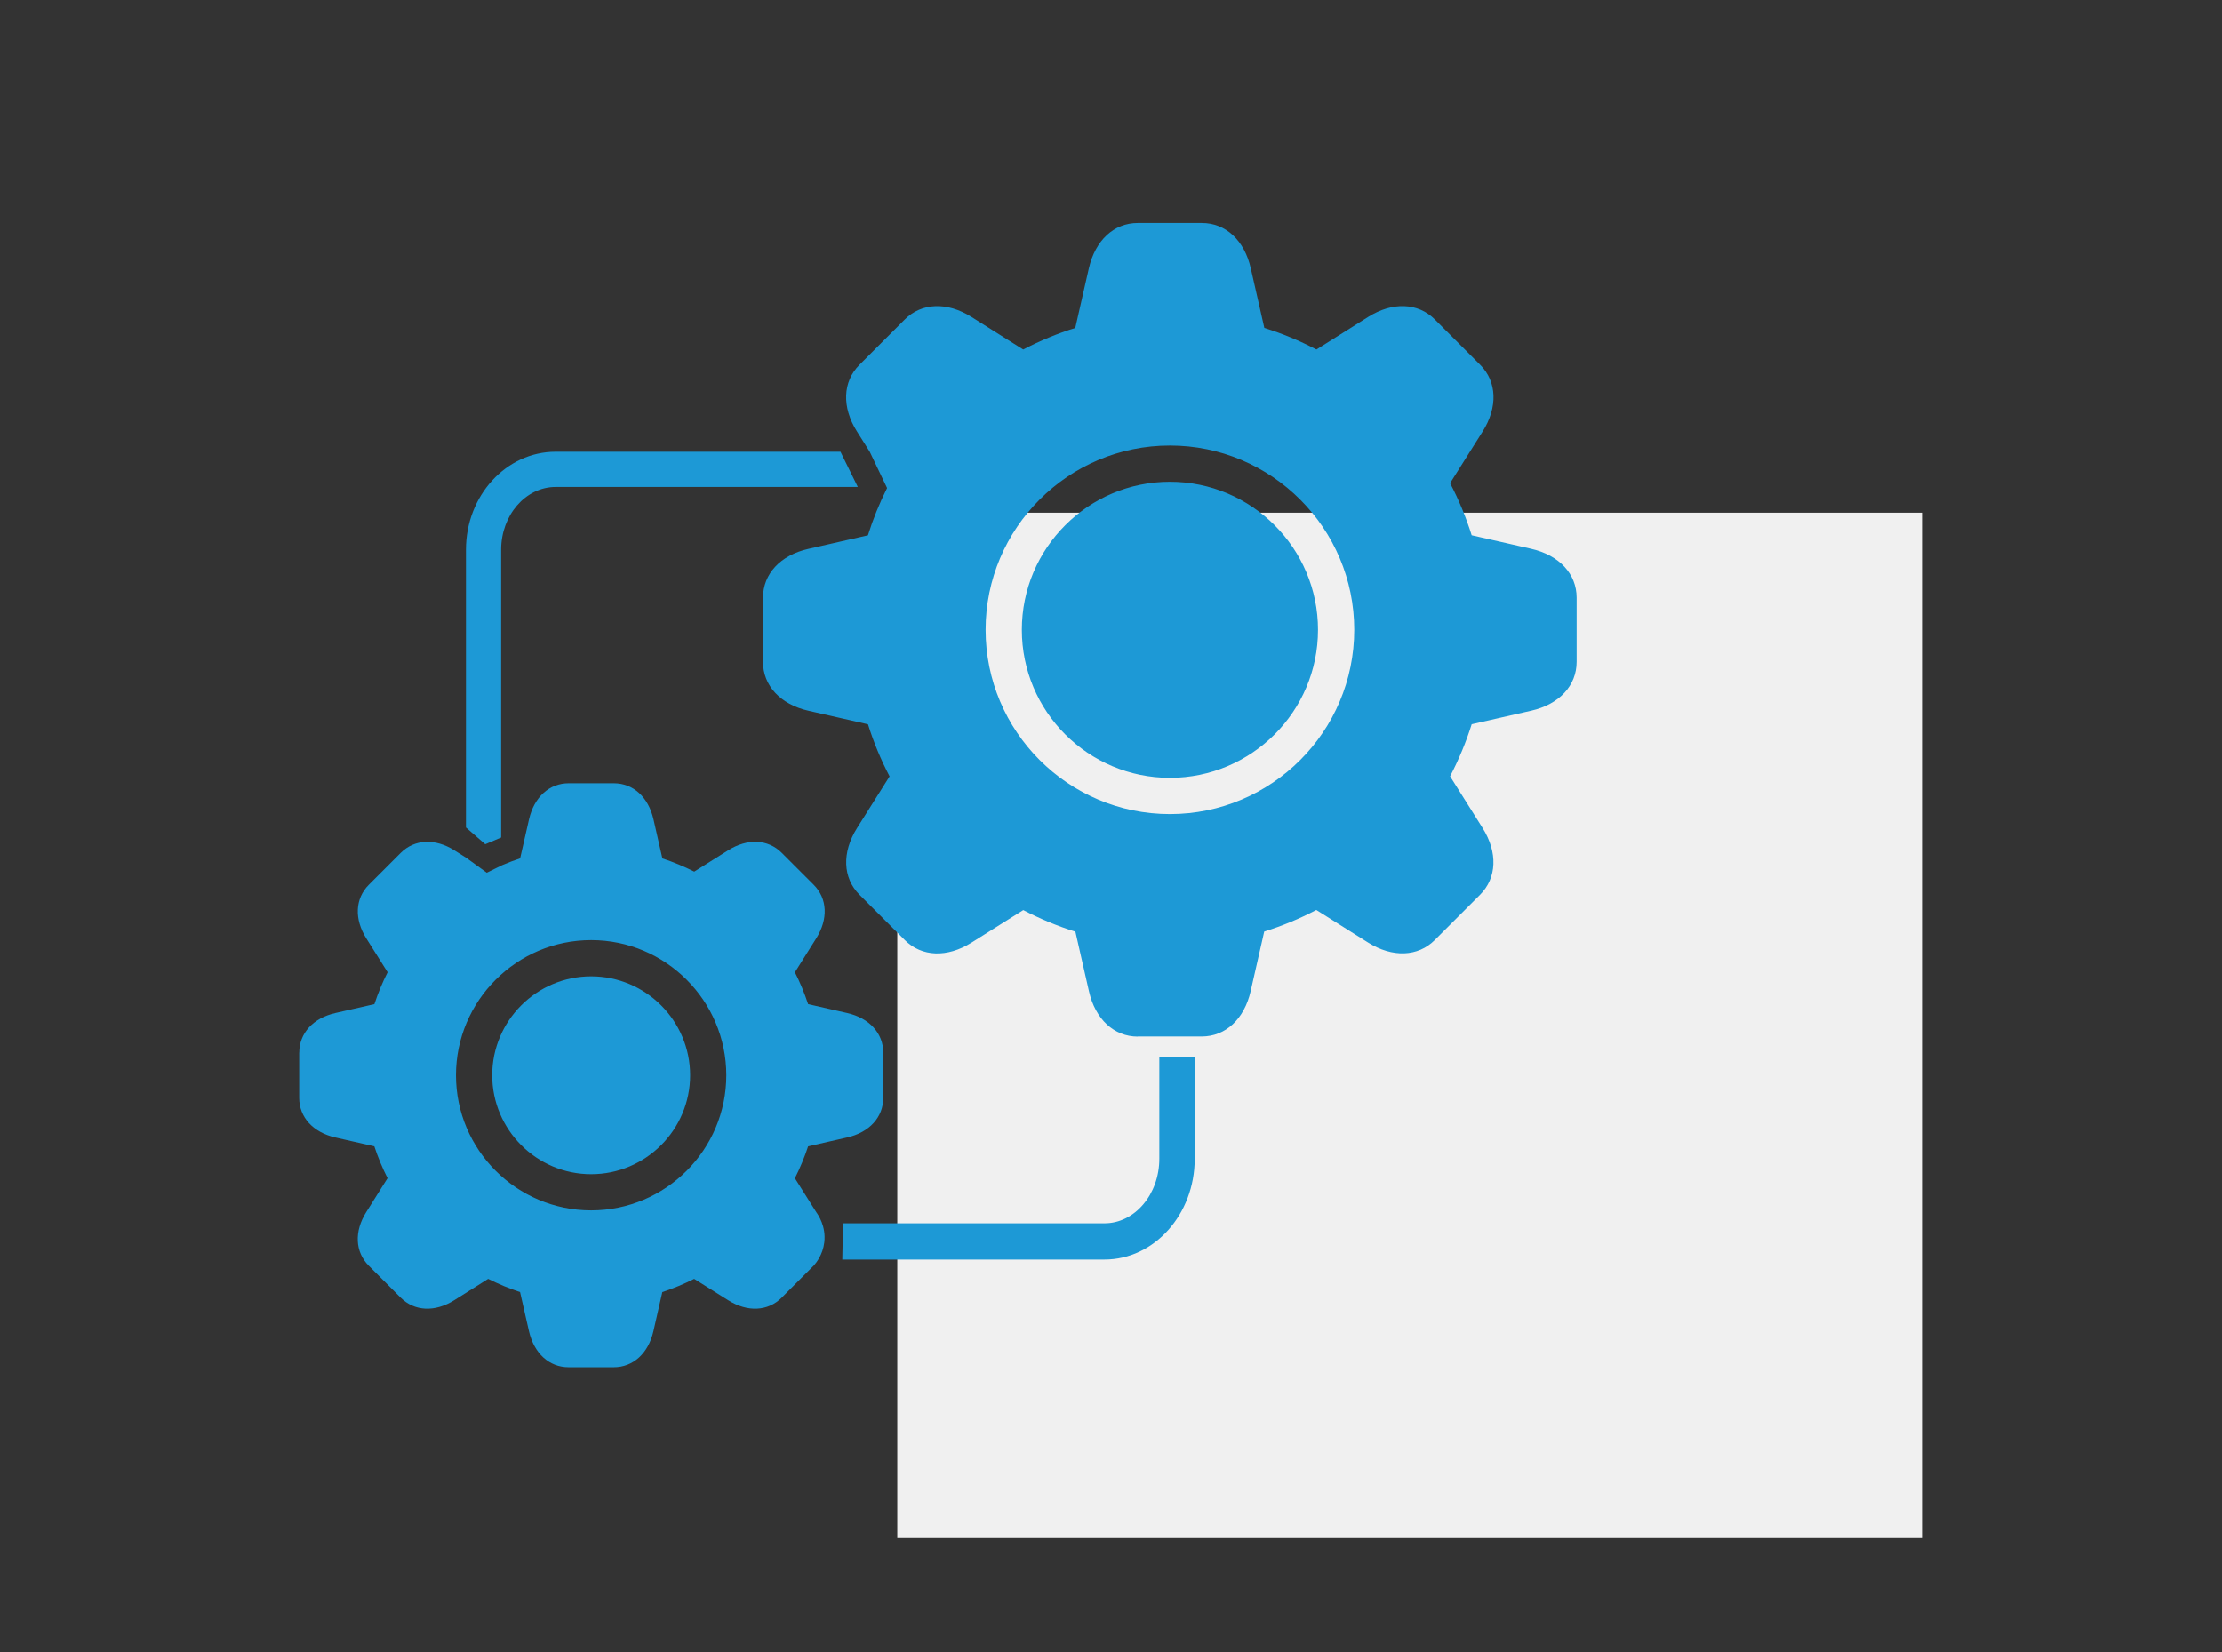
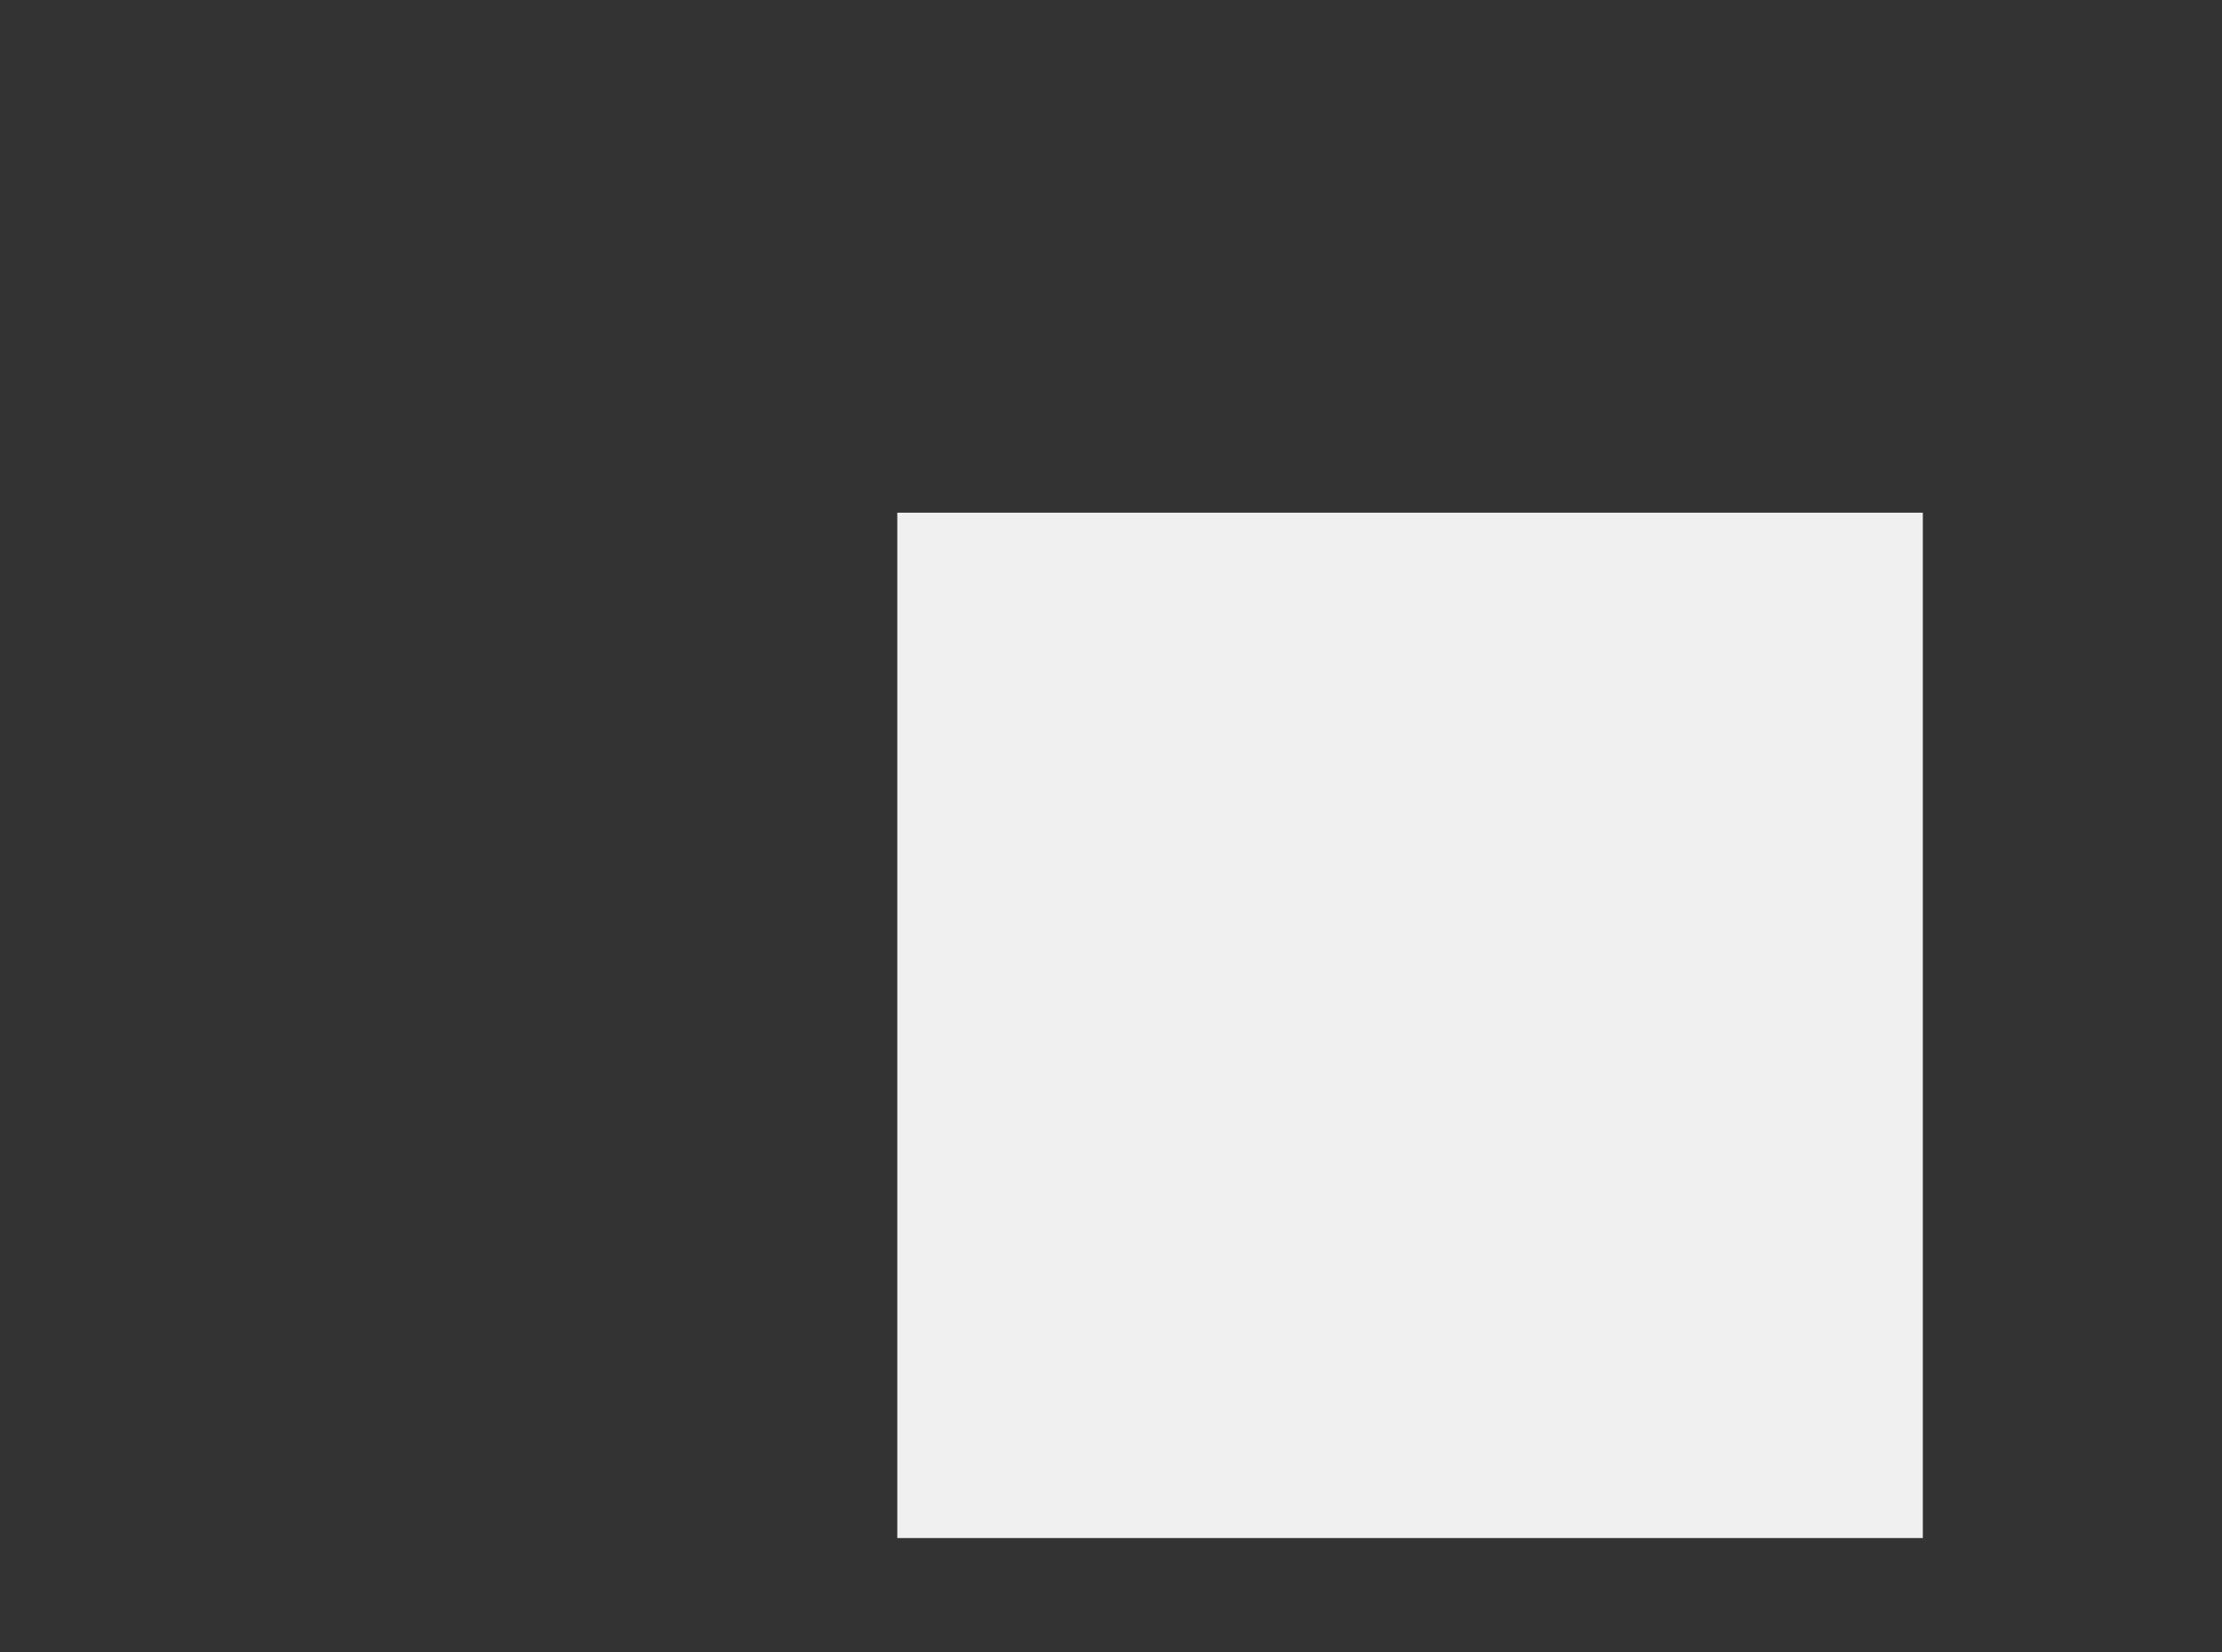
<svg xmlns="http://www.w3.org/2000/svg" viewBox="0 0 39 29">
  <rect x="0" y="0" width="39" height="29" fill="#333333" stroke="none" />
  <defs>
    <style>
      .cls-1 {
        fill: #f0f0f0;
      }

      .cls-1, .cls-2 {
        stroke-width: 0px;
      }

      .cls-2 {
        fill: #1d99d6;
      }
    </style>
  </defs>
  <g id="grey_Square" data-name="grey Square">
    <rect id="Rechteck_1869" data-name="Rechteck 1869" class="cls-1" x="15.749" y="9" width="18" height="18" />
  </g>
  <g id="Icons">
-     <path class="cls-2" d="M17.935,11.056c0-1.433,1.166-2.599,2.599-2.599s2.599,1.166,2.599,2.599c0,1.433-1.166,2.599-2.599,2.599-1.433,0-2.599-1.166-2.599-2.599h0ZM15.056,8.548l-.304-.618h-5c-.868,0-1.574.771-1.574,1.719v4.877s.339.294.339.294l.279-.118v-5.053c0-.607.429-1.101.957-1.101l5.304-0ZM19.971,18.197c-.418,0-.747-.305-.858-.796l-.238-1.046c-.315-.098-.621-.226-.915-.379l-.908.571c-.426.268-.874.252-1.17-.044l-.796-.796c-.295-.295-.312-.743-.044-1.17l.572-.908c-.154-.293-.28-.599-.379-.914l-1.047-.238c-.491-.112-.796-.441-.796-.858v-1.126c0-.418.305-.747.796-.858l1.046-.238c.089-.285.202-.563.336-.83l-.304-.636-.225-.357c-.268-.426-.252-.874.044-1.17l.796-.796c.295-.295.744-.312,1.17-.044l.908.572c.293-.154.599-.28.914-.379l.238-1.046c.112-.491.44-.796.858-.796h1.126c.418,0,.747.305.858.796l.238,1.046c.315.098.621.225.914.379l.908-.572c.426-.268.874-.252,1.17.044l.796.796c.295.295.313.743.044,1.17l-.572.908c.154.293.28.599.379.914l1.046.238c.491.112.796.44.796.858v1.126c0,.418-.305.747-.796.858l-1.046.238c-.099.315-.226.621-.379.914l.571.908c.268.426.251.874-.044,1.17l-.796.796c-.295.295-.743.312-1.17.044l-.909-.572c-.293.154-.599.28-.914.379l-.238,1.046c-.112.491-.441.796-.858.796h-1.126l0-0ZM23.769,11.056c0-1.783-1.451-3.235-3.235-3.235s-3.235,1.451-3.235,3.235c0,1.783,1.451,3.235,3.235,3.235s3.235-1.451,3.235-3.235ZM5.252,18.479c0-.341.243-.607.634-.696l.685-.156c.063-.192.14-.379.232-.56l-.374-.594c-.214-.339-.197-.7.044-.941l.561-.561c.241-.24.602-.258.941-.044l.205.129.364.264.271-.133c.103-.044.208-.084.314-.119l.156-.684c.089-.391.356-.634.696-.634h.793c.341,0,.607.243.696.634l.156.685c.192.063.379.141.559.232l.595-.374c.34-.214.7-.197.941.044l.561.561c.241.241.258.601.044.941l-.374.595c.092.18.169.368.232.559l.685.156c.391.089.634.356.634.696v.793c0,.341-.243.607-.634.696l-.685.156c-.063.192-.141.379-.232.56l.374.594c.034.047.176.251.142.532-.026.216-.141.358-.187.409l-.561.561c-.241.241-.601.258-.941.044l-.595-.374c-.18.091-.367.169-.559.232l-.156.685c-.089.391-.356.634-.696.634h-.793c-.341,0-.607-.243-.696-.634l-.156-.685c-.192-.063-.379-.141-.56-.232l-.594.374c-.339.214-.7.197-.941-.044l-.561-.561c-.24-.241-.258-.601-.044-.941l.374-.595c-.091-.18-.169-.367-.232-.559l-.685-.156c-.391-.089-.634-.356-.634-.696v-.793l0-0ZM10.376,21.248c1.308,0,2.372-1.064,2.372-2.372,0-1.308-1.064-2.373-2.372-2.373-1.308,0-2.373,1.065-2.373,2.373s1.065,2.372,2.373,2.372ZM8.639,18.876c0,.957.78,1.737,1.737,1.737s1.737-.779,1.737-1.737-.779-1.737-1.737-1.737c-.958,0-1.737.78-1.737,1.737ZM14.797,21.475c-.004.212-.009.424-.013.636h4.602c.873,0,1.583-.794,1.583-1.769v-1.789s-.621,0-.621,0v1.789c0,.625-.432,1.133-.962,1.133h-4.589Z" />
-   </g>
+     </g>
</svg>